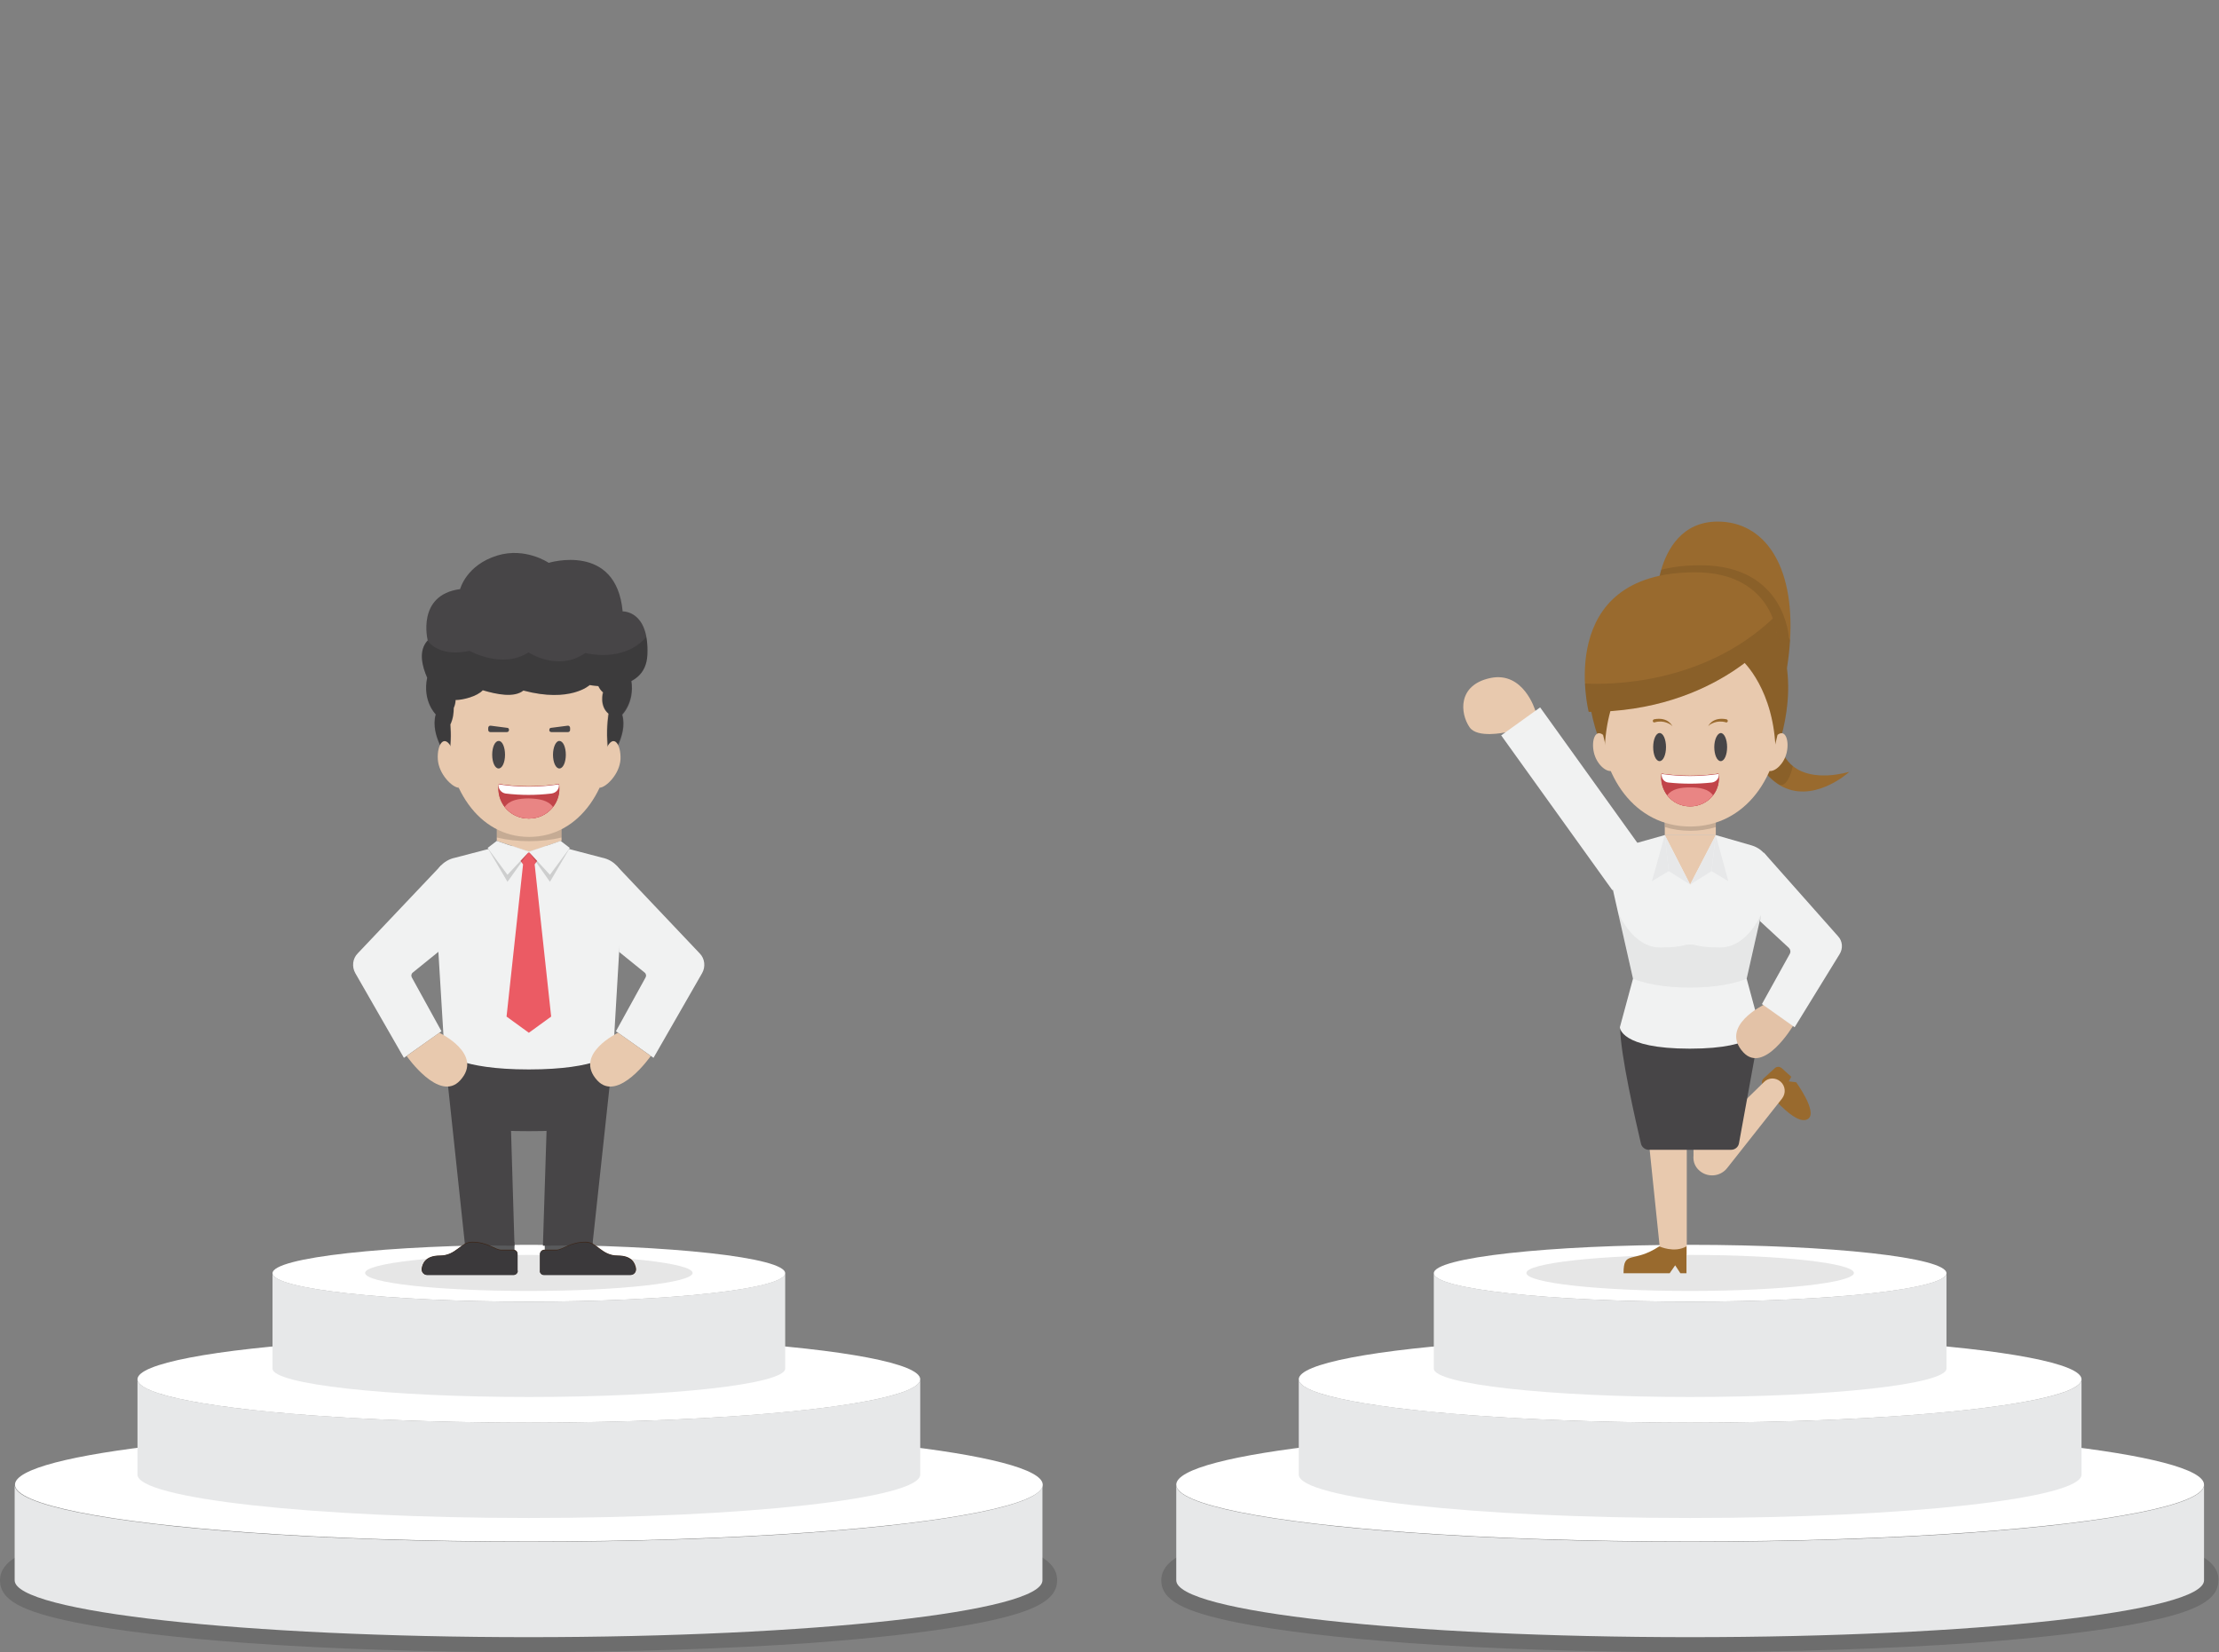
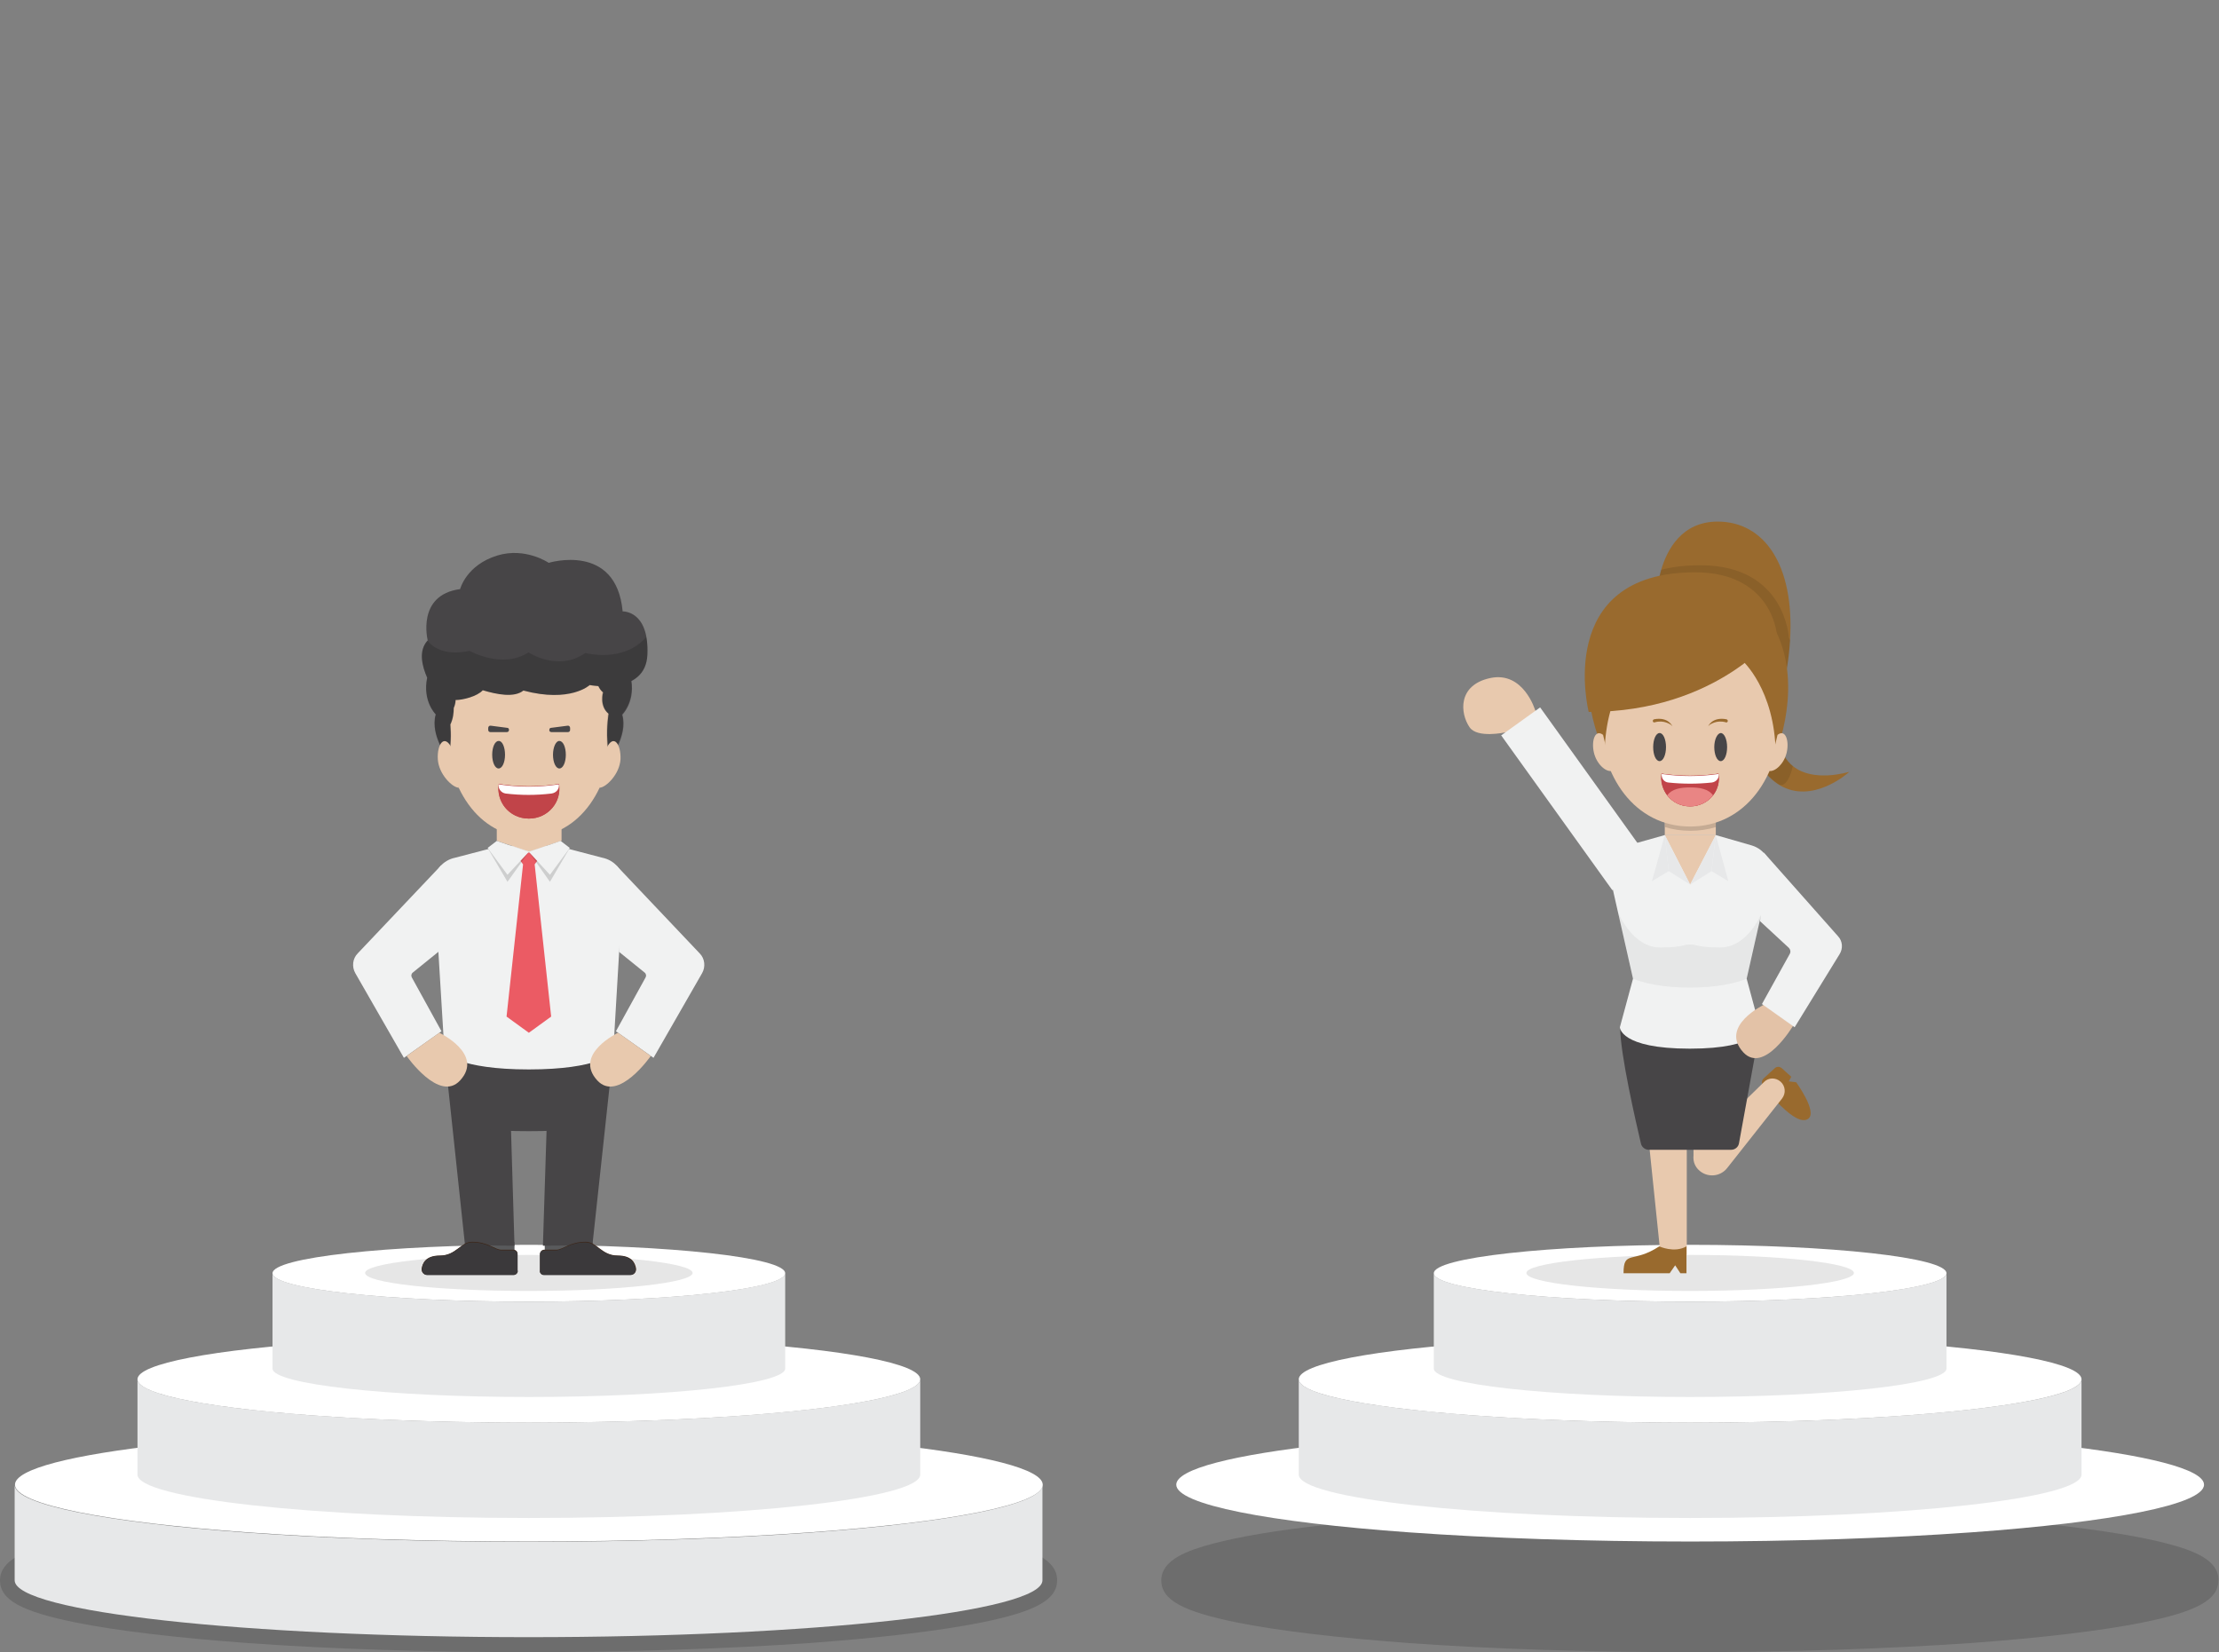
<svg xmlns="http://www.w3.org/2000/svg" version="1.1" id="Layer_6" x="0px" y="0px" viewBox="0 0 726.3 540.8" style="enable-background:new 0 0 726.3 540.8;" xml:space="preserve">
  <rect x="0" y="0" width="726.3" height="540.8" fill="#808080" stroke="none" />
  <style type="text/css">
	.st0{opacity:0.15;fill:#020203;}
	.st1{fill:#E7E8E9;}
	.st2{fill:#FFFFFF;}
	.st3{opacity:0.1;fill:#020203;}
	.st4{fill:#595A5C;}
	.st5{fill:#474547;}
	.st6{fill:#3D2516;}
	.st7{fill:#3B393B;}
	.st8{fill:#F1F2F2;}
	.st9{fill:#E8C9AE;}
	.st10{fill:#EB5B64;}
	.st11{fill:#C14449;}
	.st12{fill:#E98584;}
	.st13{fill:#996A2E;}
	.st14{opacity:5.000000e-02;fill:#020203;}
	.st15{fill:#E3C2A7;}
</style>
  <g id="Layer_1_copy">
</g>
  <g id="Layer_16">
</g>
  <g id="Layer_15_copy_4_2_">
    <g>
      <g>
        <g>
          <g>
            <path class="st0" d="M329.3,505.2c-8.7-2.3-21.1-4.3-36.7-6.1c-31.9-3.5-74.4-5.5-119.5-5.5c-45.1,0-87.5,2-119.5,5.5       c-15.7,1.7-28,3.8-36.7,6.1c-8.3,2.2-16.9,5.3-16.9,12c0,6.4,7,10.2,24.8,13.8c13.4,2.7,32.8,5,55.9,6.7c27.5,2,59.4,3,92.3,3       c32.9,0,64.8-1.1,92.3-3c23.1-1.7,42.5-4,55.9-6.7c17.9-3.6,24.8-7.5,24.8-13.8C346.1,510.5,337.6,507.4,329.3,505.2z" />
            <path class="st1" d="M265,501.6c-26.4,1.9-58,3-92,3s-65.5-1.1-92-3c-45.9-3.3-76.2-9.1-76.2-15.6v31.2       c0,10.3,75.3,18.6,168.2,18.6c92.9,0,168.2-8.3,168.2-18.6V486C341.2,492.5,310.9,498.3,265,501.6z" />
            <path class="st2" d="M173.1,467.3c-92.9,0-168.2,8.3-168.2,18.6c0,6.5,30.3,12.3,76.2,15.6c26.4,1.9,58,3,92,3s65.5-1.1,92-3       c45.9-3.3,76.2-9.1,76.2-15.6C341.2,475.7,265.9,467.3,173.1,467.3z" />
          </g>
          <g>
            <path class="st1" d="M173.1,465.6c-70.8,0-128.1-6.4-128.1-14.2v31.2c0,7.8,57.4,14.2,128.1,14.2c70.8,0,128.1-6.4,128.1-14.2       v-31.2C301.2,459.2,243.8,465.6,173.1,465.6z" />
            <ellipse class="st2" cx="173.1" cy="451.4" rx="128.1" ry="14.2" />
          </g>
          <g>
            <path class="st1" d="M173.1,426c-46.3,0-83.9-4.2-83.9-9.3v31.2c0,5.1,37.5,9.3,83.9,9.3c46.3,0,83.9-4.2,83.9-9.3v-31.2       C256.9,421.8,219.4,426,173.1,426z" />
            <ellipse class="st2" cx="173.1" cy="416.7" rx="83.9" ry="9.3" />
          </g>
        </g>
        <g>
          <path class="st3" d="M173.1,410.7c-29.6,0-53.6,2.7-53.6,5.9c0,3.3,24,5.9,53.6,5.9s53.6-2.7,53.6-5.9      C226.7,413.4,202.7,410.7,173.1,410.7z" />
          <g>
            <g>
              <g>
                <rect x="178.3" y="406.4" class="st4" width="15.7" height="6.5" />
                <g>
                  <polygon class="st5" points="200.7,344.6 193.9,407.5 177.7,407.7 179.7,344.6         " />
                  <path class="st6" d="M176.7,415.9c0,0.7,0.6,1.3,1.3,1.3h28.5c1,0,1.8-0.9,1.7-2c-0.3-1.8-1.3-4.3-6-4.3          c-5.3,0-6.8-4.5-10.5-4.5c-5.2,0-7.5,2.6-9.6,2.6c-1.4,0-4,0-4,0c-0.7,0-1.3,0.6-1.3,1.3V415.9z" />
                  <path class="st7" d="M206.3,417.3H178c-0.7,0-1.3-0.6-1.3-1.3v-5.5c0-0.7,0.6-1.3,1.3-1.3c0,0,2.5,0,4,0          c2.1,0,4.4-2.6,9.6-2.6c3.7,0,5.3,4.4,10.5,4.4c1.9,0,3.2,0.4,4.1,1.1c1.3,0.9,1.7,2.2,1.8,3.3          C208.2,416.3,207.4,417.3,206.3,417.3z" />
                </g>
              </g>
              <g>
                <rect x="152.7" y="406.4" transform="matrix(-1 -1.224647e-16 1.224647e-16 -1 321.102 819.333)" class="st4" width="15.7" height="6.5" />
                <g>
                  <polygon class="st5" points="145.5,344.6 152.2,407.5 168.4,407.7 166.5,344.6         " />
                  <path class="st6" d="M169.5,415.9c0,0.7-0.6,1.3-1.3,1.3h-28.5c-1,0-1.8-0.9-1.7-2c0.3-1.8,1.3-4.3,6-4.3          c5.3,0,6.8-4.5,10.5-4.5c5.2,0,7.5,2.6,9.6,2.6c1.4,0,4,0,4,0c0.7,0,1.3,0.6,1.3,1.3V415.9z" />
                  <path class="st7" d="M139.8,417.3h28.3c0.7,0,1.3-0.6,1.3-1.3v-5.5c0-0.7-0.6-1.3-1.3-1.3c0,0-2.5,0-4,0          c-2.1,0-4.4-2.6-9.6-2.6c-3.7,0-5.3,4.4-10.5,4.4c-1.9,0-3.2,0.4-4.1,1.1c-1.3,0.9-1.7,2.2-1.8,3.3          C138,416.3,138.8,417.3,139.8,417.3z" />
                </g>
              </g>
              <path class="st5" d="M196.5,366.5c0,0,0.8,3.7-23.4,3.7c-24.2,0-23.5-3.7-23.5-3.7l-4.2-21.9h55.2L196.5,366.5z" />
              <path class="st8" d="M200.7,344.6c0,0-4.8,5.4-27.6,5.4c-22.8,0-27.6-5.4-27.6-5.4l-3.4-55.9c0-3.8,2.9-7.2,6.9-8l14.9-3.9        h18.3l14.9,3.9c4,0.8,6.9,4.1,6.9,8L200.7,344.6z" />
              <polygon class="st9" points="183.8,275.2 173.2,278.7 162.6,275.2 162.6,263.8 183.8,263.8       " />
-               <path class="st0" d="M183.8,263.8v10.3c-3.4,0.8-6.9,1.2-10.6,1.2c-3.6,0-7.2-0.4-10.6-1.2v-10.3H183.8z" />
              <polygon class="st10" points="175,282.9 177.8,279 173.1,279 168.4,279 171.2,282.9 165.8,332.7 173.1,338 180.4,332.7               " />
              <g>
                <g>
                  <polygon class="st0" points="162.6,275.2 173.1,278.8 166.1,288.6 159.6,277.5         " />
                  <polygon class="st8" points="162.6,275.2 173.1,278.8 166.1,286.3 159.6,277.5         " />
                </g>
                <g>
                  <polygon class="st0" points="183.5,275.2 173.1,278.8 180,288.6 186.5,277.5         " />
                  <polygon class="st8" points="183.5,275.2 173.1,278.8 180,286.3 186.5,277.5         " />
                </g>
              </g>
              <g>
                <g>
                  <g>
                    <path class="st9" d="M173.2,191.5c-27.3,0-27.3,32.3-27.3,32.3v13.7c0,20.1,10.7,36.4,27.3,36.4h0h0           c16.6,0,27.3-16.3,27.3-36.4v-13.7C200.4,223.7,200.4,191.5,173.2,191.5z" />
                    <path class="st5" d="M194.8,219c0,0-0.1,5.5,2.6,7.6c0,0-1.3,4.4,1.8,7c0,0-0.7,4.3-0.4,8.8c0.1,2.3,0.2,3.9,0.5,6.4           c0,0,6.4-7.8,4.4-14.9c0,0,5.5-5.4,2-14.9C205.7,219,199.4,209,194.8,219z" />
                    <path class="st5" d="M203.8,200.1c-2.1-22.7-24.2-15.9-24.2-15.9s-7.6-5.2-16.8-2.4c-10.2,3.1-12.2,11-12.2,11           c-14.4,1.9-10.6,16.8-10.6,16.8c-3.2,3.4-1.8,8.5-0.2,12.2c-1.6,7.7,2.8,12,2.8,12c-2,7.1,4.4,14.9,4.4,14.9           c0.3-2.5,0.4-4.1,0.5-6.4c0.1-1.8,0-3.7-0.1-5.2c0.9-1.9,1.1-3.8,1.1-5.4c0.4-0.9,0.6-1.8,0.6-2.6c2.4,0,7.1-1.2,8.9-3.2           c4.7,1.4,10.3,2.5,13.3,0.1c15.4,4.1,21.7-1.8,21.7-1.8s18.4,3.6,18.9-10C212.5,199.7,203.8,200.1,203.8,200.1z" />
                    <path class="st0" d="M139.9,221.8c-1.6,7.7,2.8,12,2.8,12c-2,7.1,4.4,14.9,4.4,14.9c0.3-2.5,0.4-4.1,0.5-6.4           c0.1-1.8,0-3.7-0.1-5.2c0.9-1.9,1.1-3.8,1.1-5.4c0.4-0.9,0.6-1.8,0.6-2.6c2.4,0,7.1-1.2,8.9-3.2c4.7,1.4,10.3,2.5,13.3,0.1           c15.4,4.1,21.7-1.8,21.7-1.8s1,0.2,2.6,0.3c0.4,0.8,0.9,1.5,1.5,2c0,0-1.3,4.4,1.8,7c0,0-0.7,4.3-0.4,8.8           c0.1,2.3,0.2,3.9,0.5,6.4c0,0,6.4-7.8,4.4-14.9c0,0,4-3.9,3-10.9c2.9-1.5,5.2-4.1,5.4-8.8c0.1-2.2-0.1-4.1-0.4-5.6           c-7.5,8.6-19.9,5.2-19.9,5.2c-9,6.3-18.6-0.2-18.6-0.2c-8.6,5.6-19.3-0.5-19.3-0.5c-10.3,2.3-13.8-3.4-13.8-3.4           C136.9,213,138.2,218.2,139.9,221.8z" />
                  </g>
                  <g>
                    <path class="st9" d="M147.9,244.9l2.3,12.9c-2.1,0-6.6-4.4-6.9-9.3C143,243.5,145.5,240,147.9,244.9z" />
                    <path class="st9" d="M198.5,244.9l-2.3,12.9c2.1,0,6.6-4.4,6.9-9.3C203.3,243.5,200.8,240,198.5,244.9z" />
                  </g>
                </g>
                <g>
                  <path class="st5" d="M165.3,247c0,2.5-0.9,4.5-2.1,4.5c-1.2,0-2.1-2-2.1-4.5c0-2.5,0.9-4.5,2.1-4.5          C164.4,242.4,165.3,244.5,165.3,247z" />
                  <path class="st5" d="M181,247c0,2.5,0.9,4.5,2.1,4.5c1.2,0,2.1-2,2.1-4.5c0-2.5-0.9-4.5-2.1-4.5          C182,242.4,181,244.5,181,247z" />
                  <path class="st5" d="M165.9,239.6h-5.4c-0.4,0-0.7-0.3-0.7-0.7v-0.7c0-0.4,0.4-0.8,0.8-0.7l5.4,0.7c0.4,0,0.6,0.3,0.6,0.7          l0,0C166.6,239.3,166.3,239.6,165.9,239.6z" />
                  <path class="st5" d="M180.5,239.6h5.4c0.4,0,0.7-0.3,0.7-0.7v-0.7c0-0.4-0.4-0.8-0.8-0.7l-5.4,0.7c-0.4,0-0.6,0.3-0.6,0.7          l0,0C179.7,239.3,180.1,239.6,180.5,239.6z" />
                </g>
                <g>
                  <path class="st11" d="M173.1,267.9c6.4,0,10.8-5.5,9.9-11.3c-6.5,1-13.2,1-19.7,0C162.3,262.4,166.7,267.9,173.1,267.9z" />
                  <path class="st11" d="M181,264.1c-1.8,2.3-4.6,3.8-7.9,3.8c-3.3,0-6.1-1.5-7.9-3.8c-1.6-2.1-2.4-4.8-2-7.5          c6.5,1,13.2,1,19.7,0C183.4,259.4,182.6,262.1,181,264.1z" />
-                   <path class="st12" d="M181,264.1c-1.8,2.3-4.6,3.8-7.9,3.8c-3.3,0-6.1-1.5-7.9-3.8c1.5-2.2,4.5-2.8,7.9-2.8          C176.5,261.4,179.4,261.9,181,264.1z" />
                  <path class="st2" d="M182.9,256.7L182.9,256.7c-6.5,1-13.2,1-19.7,0c0,0,0,0,0,0c-0.2,1.5,0.9,2.8,2.3,3c5,0.6,10,0.6,15,0          C182.1,259.5,183.2,258.1,182.9,256.7z" />
                </g>
              </g>
            </g>
            <g>
              <path class="st8" d="M201.7,283.2L229,312c1.7,1.7,2,4.4,0.8,6.5l-15.9,27.7l-12.3-8.7l9.7-17.6c0.3-0.5,0.2-1.2-0.3-1.6        l-8.4-6.8L201.7,283.2z" />
              <path class="st9" d="M202.3,338c0,0-14.7,7-6.8,15.6c6.8,7.4,17.5-8,17.5-8L202.3,338z" />
            </g>
            <g>
-               <path class="st8" d="M144.4,283.2L117.1,312c-1.7,1.7-2,4.4-0.8,6.5l15.9,27.7l12.3-8.7l-9.7-17.6c-0.3-0.5-0.2-1.2,0.3-1.6        l8.4-6.8L144.4,283.2z" />
+               <path class="st8" d="M144.4,283.2L117.1,312c-1.7,1.7-2,4.4-0.8,6.5l15.9,27.7l12.3-8.7l-9.7-17.6c-0.3-0.5-0.2-1.2,0.3-1.6        l8.4-6.8z" />
              <path class="st9" d="M143.8,338c0,0,14.7,7,6.8,15.6c-6.8,7.4-17.5-8-17.5-8L143.8,338z" />
            </g>
          </g>
        </g>
      </g>
      <g>
        <g>
          <g>
            <path class="st0" d="M709.4,505.2c-8.7-2.3-21.1-4.3-36.7-6.1c-31.9-3.5-74.4-5.5-119.5-5.5c-45.1,0-87.5,2-119.5,5.5       c-15.7,1.7-28,3.8-36.7,6.1c-8.3,2.2-16.9,5.3-16.9,12c0,6.4,7,10.2,24.8,13.8c13.4,2.7,32.8,5,55.9,6.7c27.5,2,59.4,3,92.3,3       c32.9,0,64.8-1.1,92.3-3c23.1-1.7,42.5-4,55.9-6.7c17.9-3.6,24.8-7.5,24.8-13.8C726.3,510.5,717.8,507.4,709.4,505.2z" />
-             <path class="st1" d="M645.2,501.6c-26.4,1.9-58,3-92,3s-65.5-1.1-92-3c-45.9-3.3-76.2-9.1-76.2-15.6v31.2       c0,10.3,75.3,18.6,168.2,18.6s168.2-8.3,168.2-18.6V486C721.4,492.5,691.1,498.3,645.2,501.6z" />
            <path class="st2" d="M553.2,467.3c-92.9,0-168.2,8.3-168.2,18.6c0,6.5,30.3,12.3,76.2,15.6c26.4,1.9,58,3,92,3s65.5-1.1,92-3       c45.9-3.3,76.2-9.1,76.2-15.6C721.4,475.7,646.1,467.3,553.2,467.3z" />
          </g>
          <g>
            <path class="st1" d="M553.2,465.6c-70.8,0-128.1-6.4-128.1-14.2v31.2c0,7.8,57.4,14.2,128.1,14.2s128.1-6.4,128.1-14.2v-31.2       C681.4,459.2,624,465.6,553.2,465.6z" />
            <ellipse class="st2" cx="553.2" cy="451.4" rx="128.1" ry="14.2" />
          </g>
          <g>
            <path class="st1" d="M553.2,426c-46.3,0-83.9-4.2-83.9-9.3v31.2c0,5.1,37.5,9.3,83.9,9.3c46.3,0,83.9-4.2,83.9-9.3v-31.2       C637.1,421.8,599.5,426,553.2,426z" />
            <ellipse class="st2" cx="553.2" cy="416.7" rx="83.9" ry="9.3" />
          </g>
        </g>
        <g>
          <path class="st3" d="M553.2,410.7c-29.6,0-53.6,2.7-53.6,5.9c0,3.3,24,5.9,53.6,5.9c29.6,0,53.6-2.7,53.6-5.9      C606.8,413.4,582.8,410.7,553.2,410.7z" />
          <g>
            <path class="st9" d="M553.2,336.2h-22.9l1,4.3c1.6,6.7,7.6,11.5,14.5,11.5h7.4h7.4c6.9,0,12.9-4.8,14.5-11.5l1-4.3H553.2z" />
            <path class="st13" d="M605.3,252.6c-0.5,0.5-12.2,10.8-22.9,4.3c-4.3-2.6-8.4-7.9-11.6-17.5c-11.4-34.3-10.5-54.2-28.3-45.8       c-0.1,0,0.1-3.1,1.2-7c1.9-6.7,6.8-15.9,18.5-15.9c15.2,0,25.2,14.1,23.7,38.8c-0.3,5.3-1.2,11.1-2.6,17.4       c-3.1,13.4-0.7,20.4,3.5,23.8C593.5,256.2,604.8,252.7,605.3,252.6z" />
            <path class="st3" d="M586.8,250.7c0,0.1-1.4,7.1-4.4,6.1c-4.3-2.6-8.4-7.9-11.6-17.5c-11.4-34.3-10.5-54.2-28.3-45.8       c-0.1,0,0.1-3.1,1.2-7c3.7-1,8-1.5,12.9-1.5c27.8,0,28.9,23.7,28.9,23.7c0.1,0.3,0.3,0.5,0.4,0.8c-0.3,5.3-1.2,11.1-2.6,17.4       C580.2,240.4,582.6,247.3,586.8,250.7z" />
            <rect x="544.9" y="263" class="st9" width="16.7" height="10.3" />
            <g>
              <polygon class="st9" points="552.1,336.2 552.1,410.6 543.5,410.6 535.8,336.2       " />
              <path class="st13" d="M552.1,416.7h-2.1l-1.7-2.6l-1.8,2.6h-15.1c0-7.7,3-3.1,11.7-8.8c0,0,4.9,2.3,8.9,0l0,0V416.7z" />
            </g>
            <g>
              <g>
                <polygon class="st9" points="554.3,336.2 554.3,378.9 566.3,378.7 570.7,336.2        " />
              </g>
              <g>
                <path class="st13" d="M577.2,353c0.6-0.6,2.5-2.3,3.7-3.4c0.6-0.6,1.6-0.6,2.3,0l3.1,2.8l-0.8,1.5l2.4,0.3c0,0,7,9.6,4,11.9         c-3,2.3-8.9-4-11.7-6.9C577.5,356.3,575.8,354.5,577.2,353z" />
                <g>
                  <path class="st9" d="M556,375l21.4-20.9c1.5-1.5,3.8-1.5,5.4-0.1l0,0c1.6,1.4,1.8,3.8,0.5,5.5l-18,22.8          c-2.3,2.9-6.6,3.2-9.3,0.6l0,0C553.7,380.7,553.7,377.1,556,375z" />
                </g>
              </g>
            </g>
            <path class="st0" d="M561.6,263v7.7c-2.7,0.8-5.5,1.2-8.3,1.2c-2.9,0-5.7-0.4-8.3-1.2V263H561.6z" />
            <g>
              <path class="st9" d="M553.2,188c-29.6,0-29.6,32.4-29.6,32.4v13.7c0,20.1,11.6,36.4,29.6,36.4l0,0h0c18,0,29.6-16.3,29.6-36.4        v-13.7C582.9,220.4,582.9,188,553.2,188z" />
              <path class="st13" d="M520,233c0,0-11.6-45.7,34.8-45.7c24.9,0,26.7,19.8,26.7,19.8S562.4,233,520,233z" />
              <path class="st13" d="M570.3,216.2c0,0,10.6,9.4,10.9,30.3c0,0,9.7-22.9-0.8-41.6S570.3,216.2,570.3,216.2z" />
              <path class="st13" d="M536.1,216.2c0,0-10.6,9.4-10.9,30.3c0,0-11.6-23.8-1.1-42.5C534.6,185.3,536.1,216.2,536.1,216.2z" />
-               <path class="st3" d="M581.2,246.6c-0.3-17.6-7.8-27-10.2-29.6c-8.8,6.6-23.2,14.3-43.9,15.7c-1.1,3.9-1.8,8.5-1.9,13.8        c0,0-2.8-5.6-4.4-13.6c-0.3,0-0.6,0-0.8,0c0,0-1-3.8-1.2-9.2c7.7,0.4,38.4,0.5,61.5-21.3c1,2.7,1.2,4.6,1.2,4.6        C590.2,225.4,581.2,246.6,581.2,246.6z" />
              <path class="st9" d="M581.8,240.5l-2.8,11.8c1.9,0.4,4.9-2.2,5.8-6C585.7,242.4,584.4,238.5,581.8,240.5z" />
              <path class="st9" d="M524.7,240.5l2.8,11.8c-1.9,0.4-4.9-2.2-5.8-6C520.8,242.4,522.1,238.5,524.7,240.5z" />
              <g>
                <path class="st13" d="M559.1,237.7c0,0,1.3-3.2,6-2.3c0.3,0.1,0.5,0.4,0.4,0.7l0,0c-0.1,0.3-0.4,0.4-0.6,0.3         c-3.1-0.9-5.2,0.8-5.3,0.8L559.1,237.7z" />
                <path class="st13" d="M547.4,237.7c0,0-1.3-3.2-6-2.3c-0.3,0.1-0.5,0.4-0.4,0.7l0,0c0.1,0.3,0.4,0.4,0.6,0.3         c3.1-0.9,5.2,0.8,5.3,0.8L547.4,237.7z" />
              </g>
              <g>
                <g>
                  <path class="st11" d="M553.2,263.9c6,0,10.2-5.2,9.3-10.7c-6.2,0.9-12.5,0.9-18.6,0C543,258.7,547.2,263.9,553.2,263.9z" />
                  <path class="st11" d="M560.7,260.3c-1.7,2.1-4.3,3.6-7.5,3.6c-3.2,0-5.8-1.4-7.5-3.6c-1.5-2-2.3-4.5-1.9-7.1          c6.2,0.9,12.5,0.9,18.6,0C563,255.8,562.2,258.4,560.7,260.3z" />
                  <path class="st12" d="M560.7,260.3c-1.7,2.1-4.3,3.6-7.5,3.6c-3.2,0-5.8-1.4-7.5-3.6c1.5-2.1,4.3-2.6,7.5-2.6          C556.4,257.7,559.2,258.2,560.7,260.3z" />
                  <path class="st2" d="M562.5,253.3L562.5,253.3c-6.2,0.9-12.5,0.9-18.6,0c0,0,0,0,0,0c-0.2,1.4,0.8,2.7,2.2,2.8          c4.7,0.5,9.5,0.5,14.2,0C561.7,255.9,562.8,254.7,562.5,253.3z" />
                </g>
                <path class="st5" d="M545.3,244.5c0,2.5-0.9,4.6-2.1,4.6s-2.1-2-2.1-4.6c0-2.5,0.9-4.6,2.1-4.6S545.3,242,545.3,244.5z" />
                <path class="st5" d="M561.1,244.5c0,2.5,0.9,4.6,2.1,4.6c1.2,0,2.1-2,2.1-4.6c0-2.5-0.9-4.6-2.1-4.6         C562.1,240,561.1,242,561.1,244.5z" />
              </g>
            </g>
            <path class="st5" d="M566.6,376.3h-26.9c-1.2,0-2.3-0.8-2.6-2c-1.6-6.9-6.8-29.2-6.8-38.1h45.8l-6.9,37.9       C569,375.4,567.9,376.3,566.6,376.3z" />
            <path class="st8" d="M561.6,273.3h-16.7l-12.1,3.4c-4.3,1.2-6.9,5.6-5.9,10l7.6,33.6l-4.3,15.9c0,0,0,7,22.9,7       c22.9,0,22.9-7,22.9-7l-4.3-15.9l7.6-33.6c1-4.4-1.6-8.7-5.9-10L561.6,273.3z" />
            <g>
              <polygon class="st9" points="561.6,273.3 553.2,273.3 544.9,273.3 553.2,289.5       " />
              <g>
                <g>
                  <polygon class="st1" points="544.9,273.3 540.7,288.4 546.2,285.1         " />
                  <polygon class="st1" points="553.2,289.5 544.9,273.3 546.2,285.1         " />
                </g>
                <g>
                  <polygon class="st1" points="561.6,273.3 565.7,288.4 560.2,285.1         " />
                  <polygon class="st1" points="553.2,289.5 561.6,273.3 560.2,285.1         " />
                </g>
              </g>
            </g>
            <path class="st14" d="M563,310.1c-3.9,0-6.2-0.3-7.7-0.7c-1.4-0.4-2.8-0.4-4.2,0c-1.4,0.4-3.8,0.7-7.7,0.7       c-9.2,0-13.8-11.5-13.8-11.5l4.9,21.7c0,0,6.1,2.9,18.6,2.9c0,0,0,0,0,0c0,0,0,0,0,0c12.5,0,18.6-2.9,18.6-2.9l4.9-21.7       C576.8,298.6,572.2,310.1,563,310.1z" />
            <g>
              <path class="st9" d="M502.5,232.5c0,0-3.8-12.9-14.7-10.6c-10.8,2.3-9.9,11.6-6.8,16.1c2.5,3.7,11.6,1.7,11.6,1.7l2,2.7        l9.5-7.2L502.5,232.5z" />
              <rect x="508.3" y="230.1" transform="matrix(0.812 -0.583 0.583 0.812 -55.537 350.164)" class="st8" width="15.7" height="62.4" />
            </g>
            <g>
              <path class="st15" d="M577.4,328.8c0,0-14.7,7-6.8,15.6c6.8,7.3,16.3-8.7,16.3-8.7L577.4,328.8z" />
              <path class="st8" d="M577.3,279l24.3,27.4c1.5,1.6,1.7,4,0.5,5.9l-14.7,23.9l-10.7-7.6l9.1-16.4c0.4-0.7,0.2-1.5-0.3-2        l-9.4-8.7L577.3,279z" />
            </g>
          </g>
        </g>
      </g>
    </g>
  </g>
  <g id="Layer_17">
</g>
  <g id="Layer_19">
</g>
</svg>